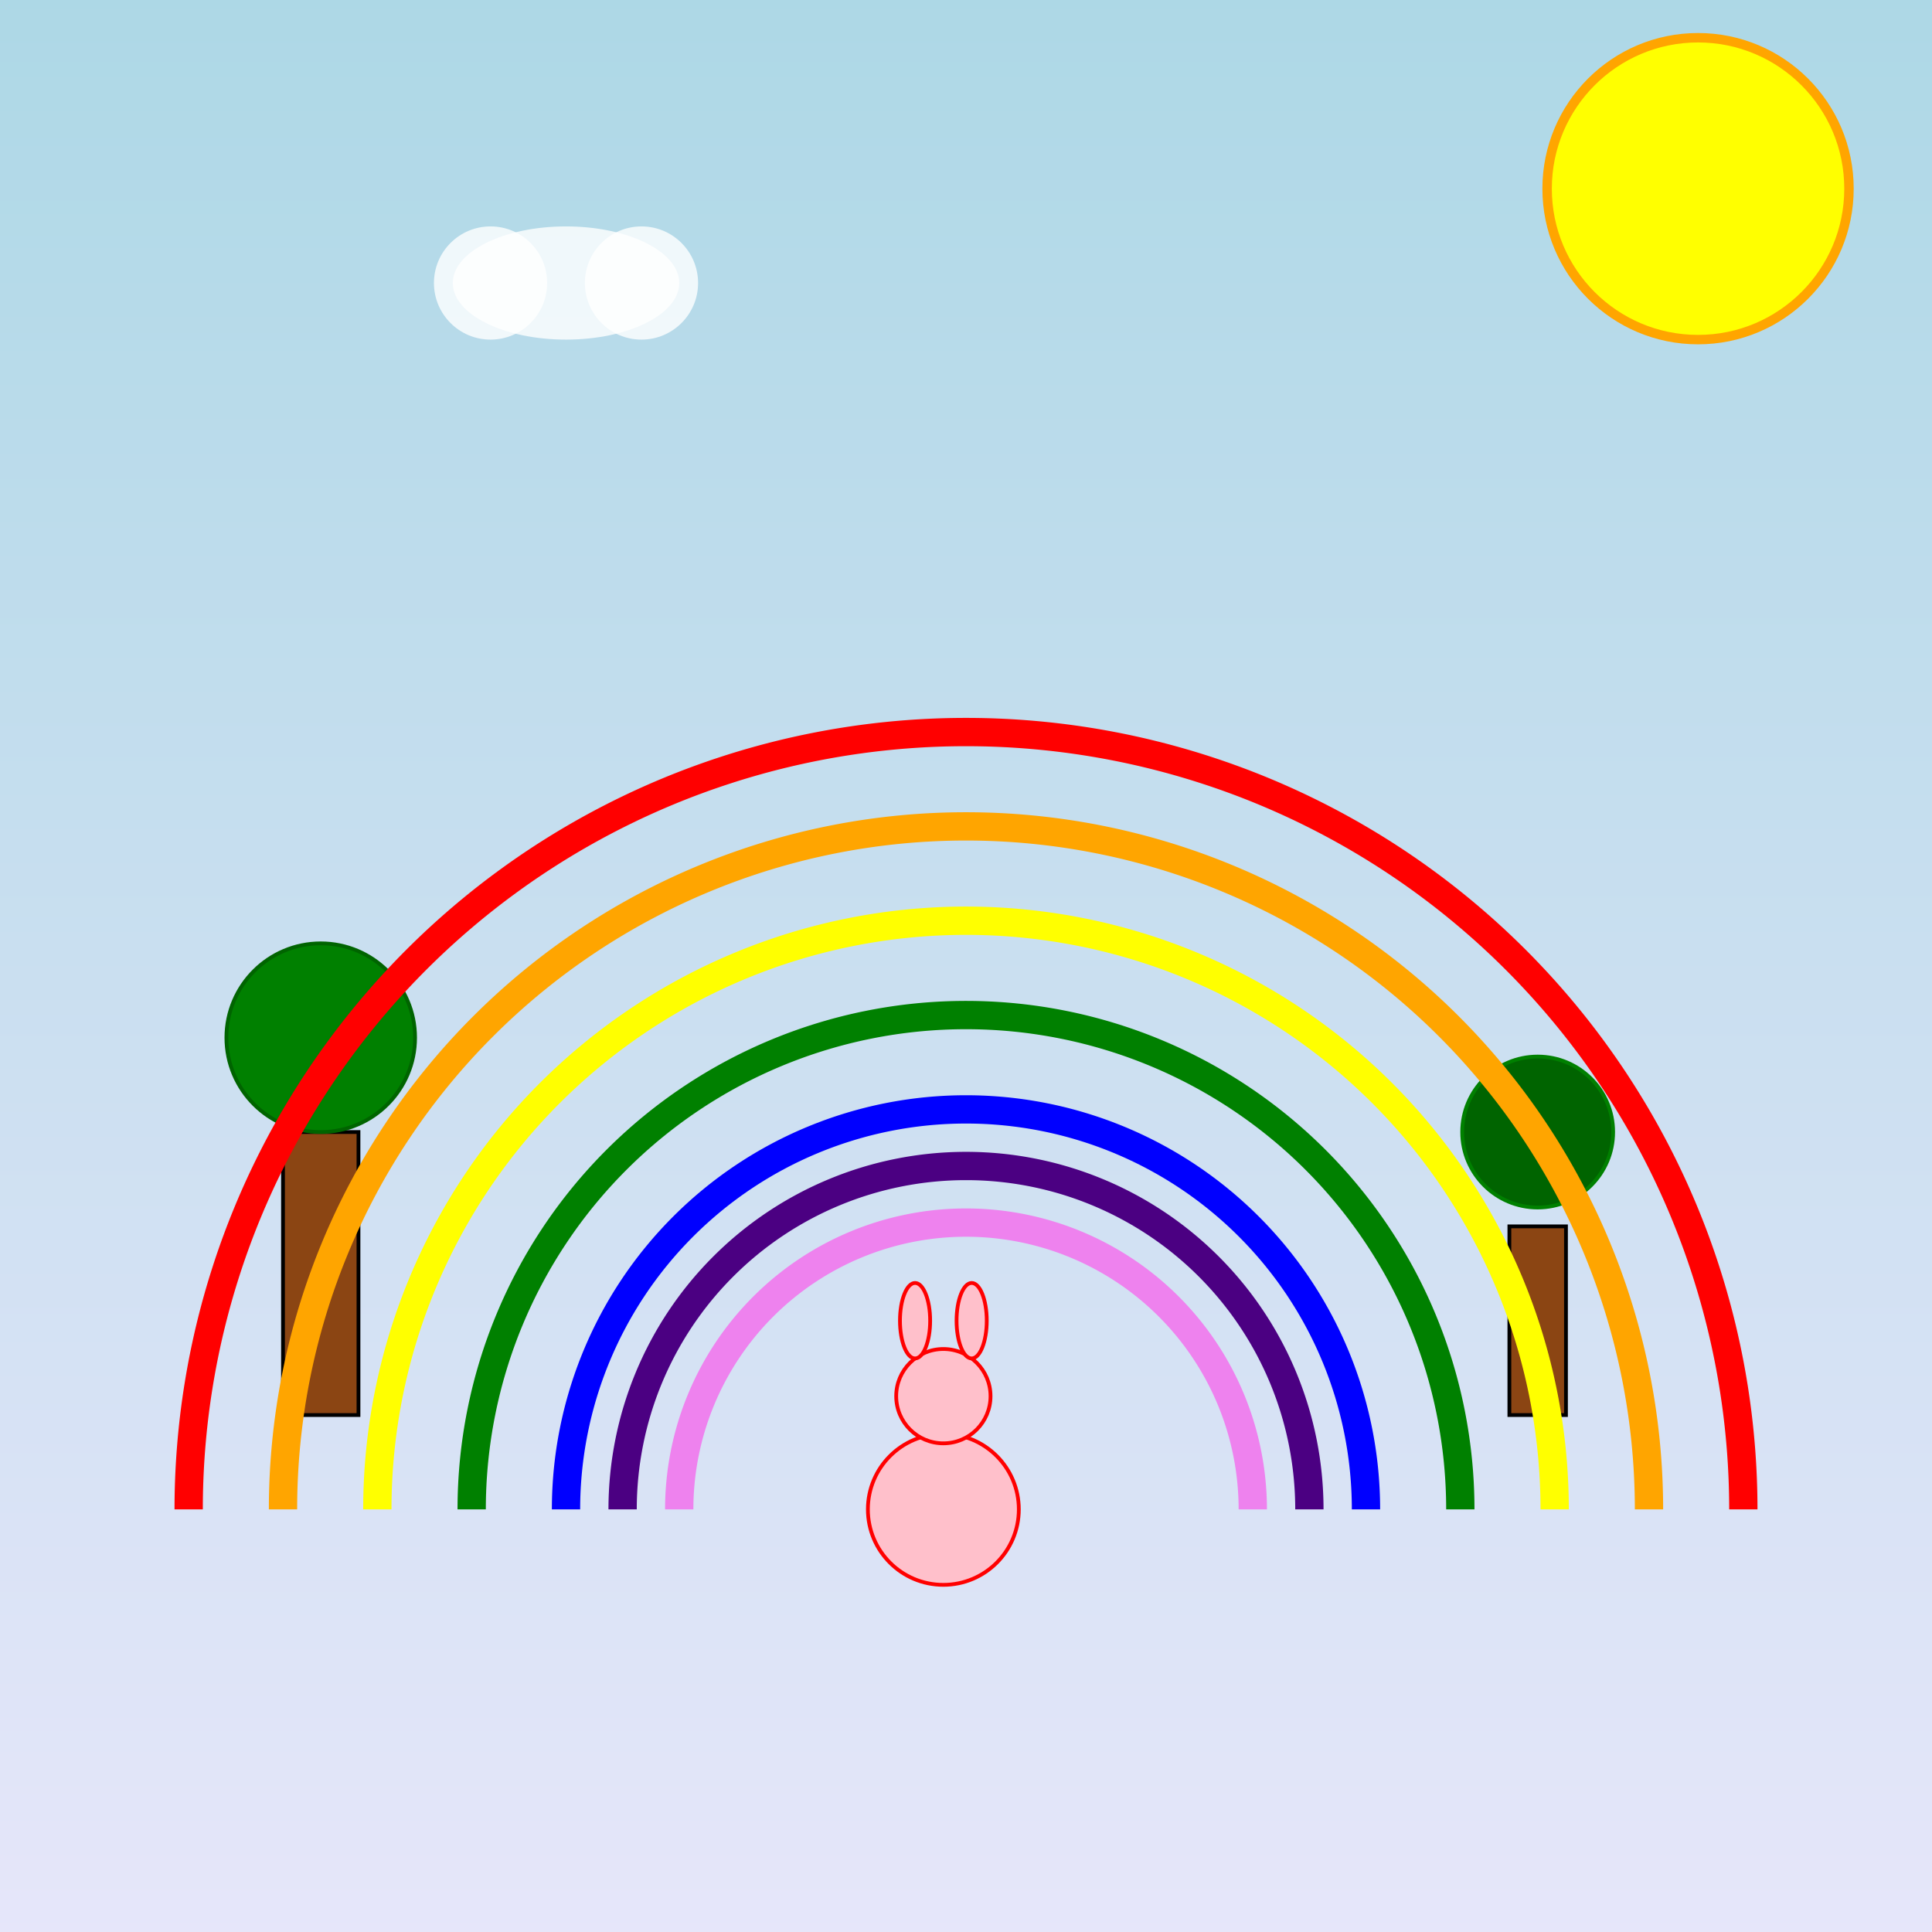
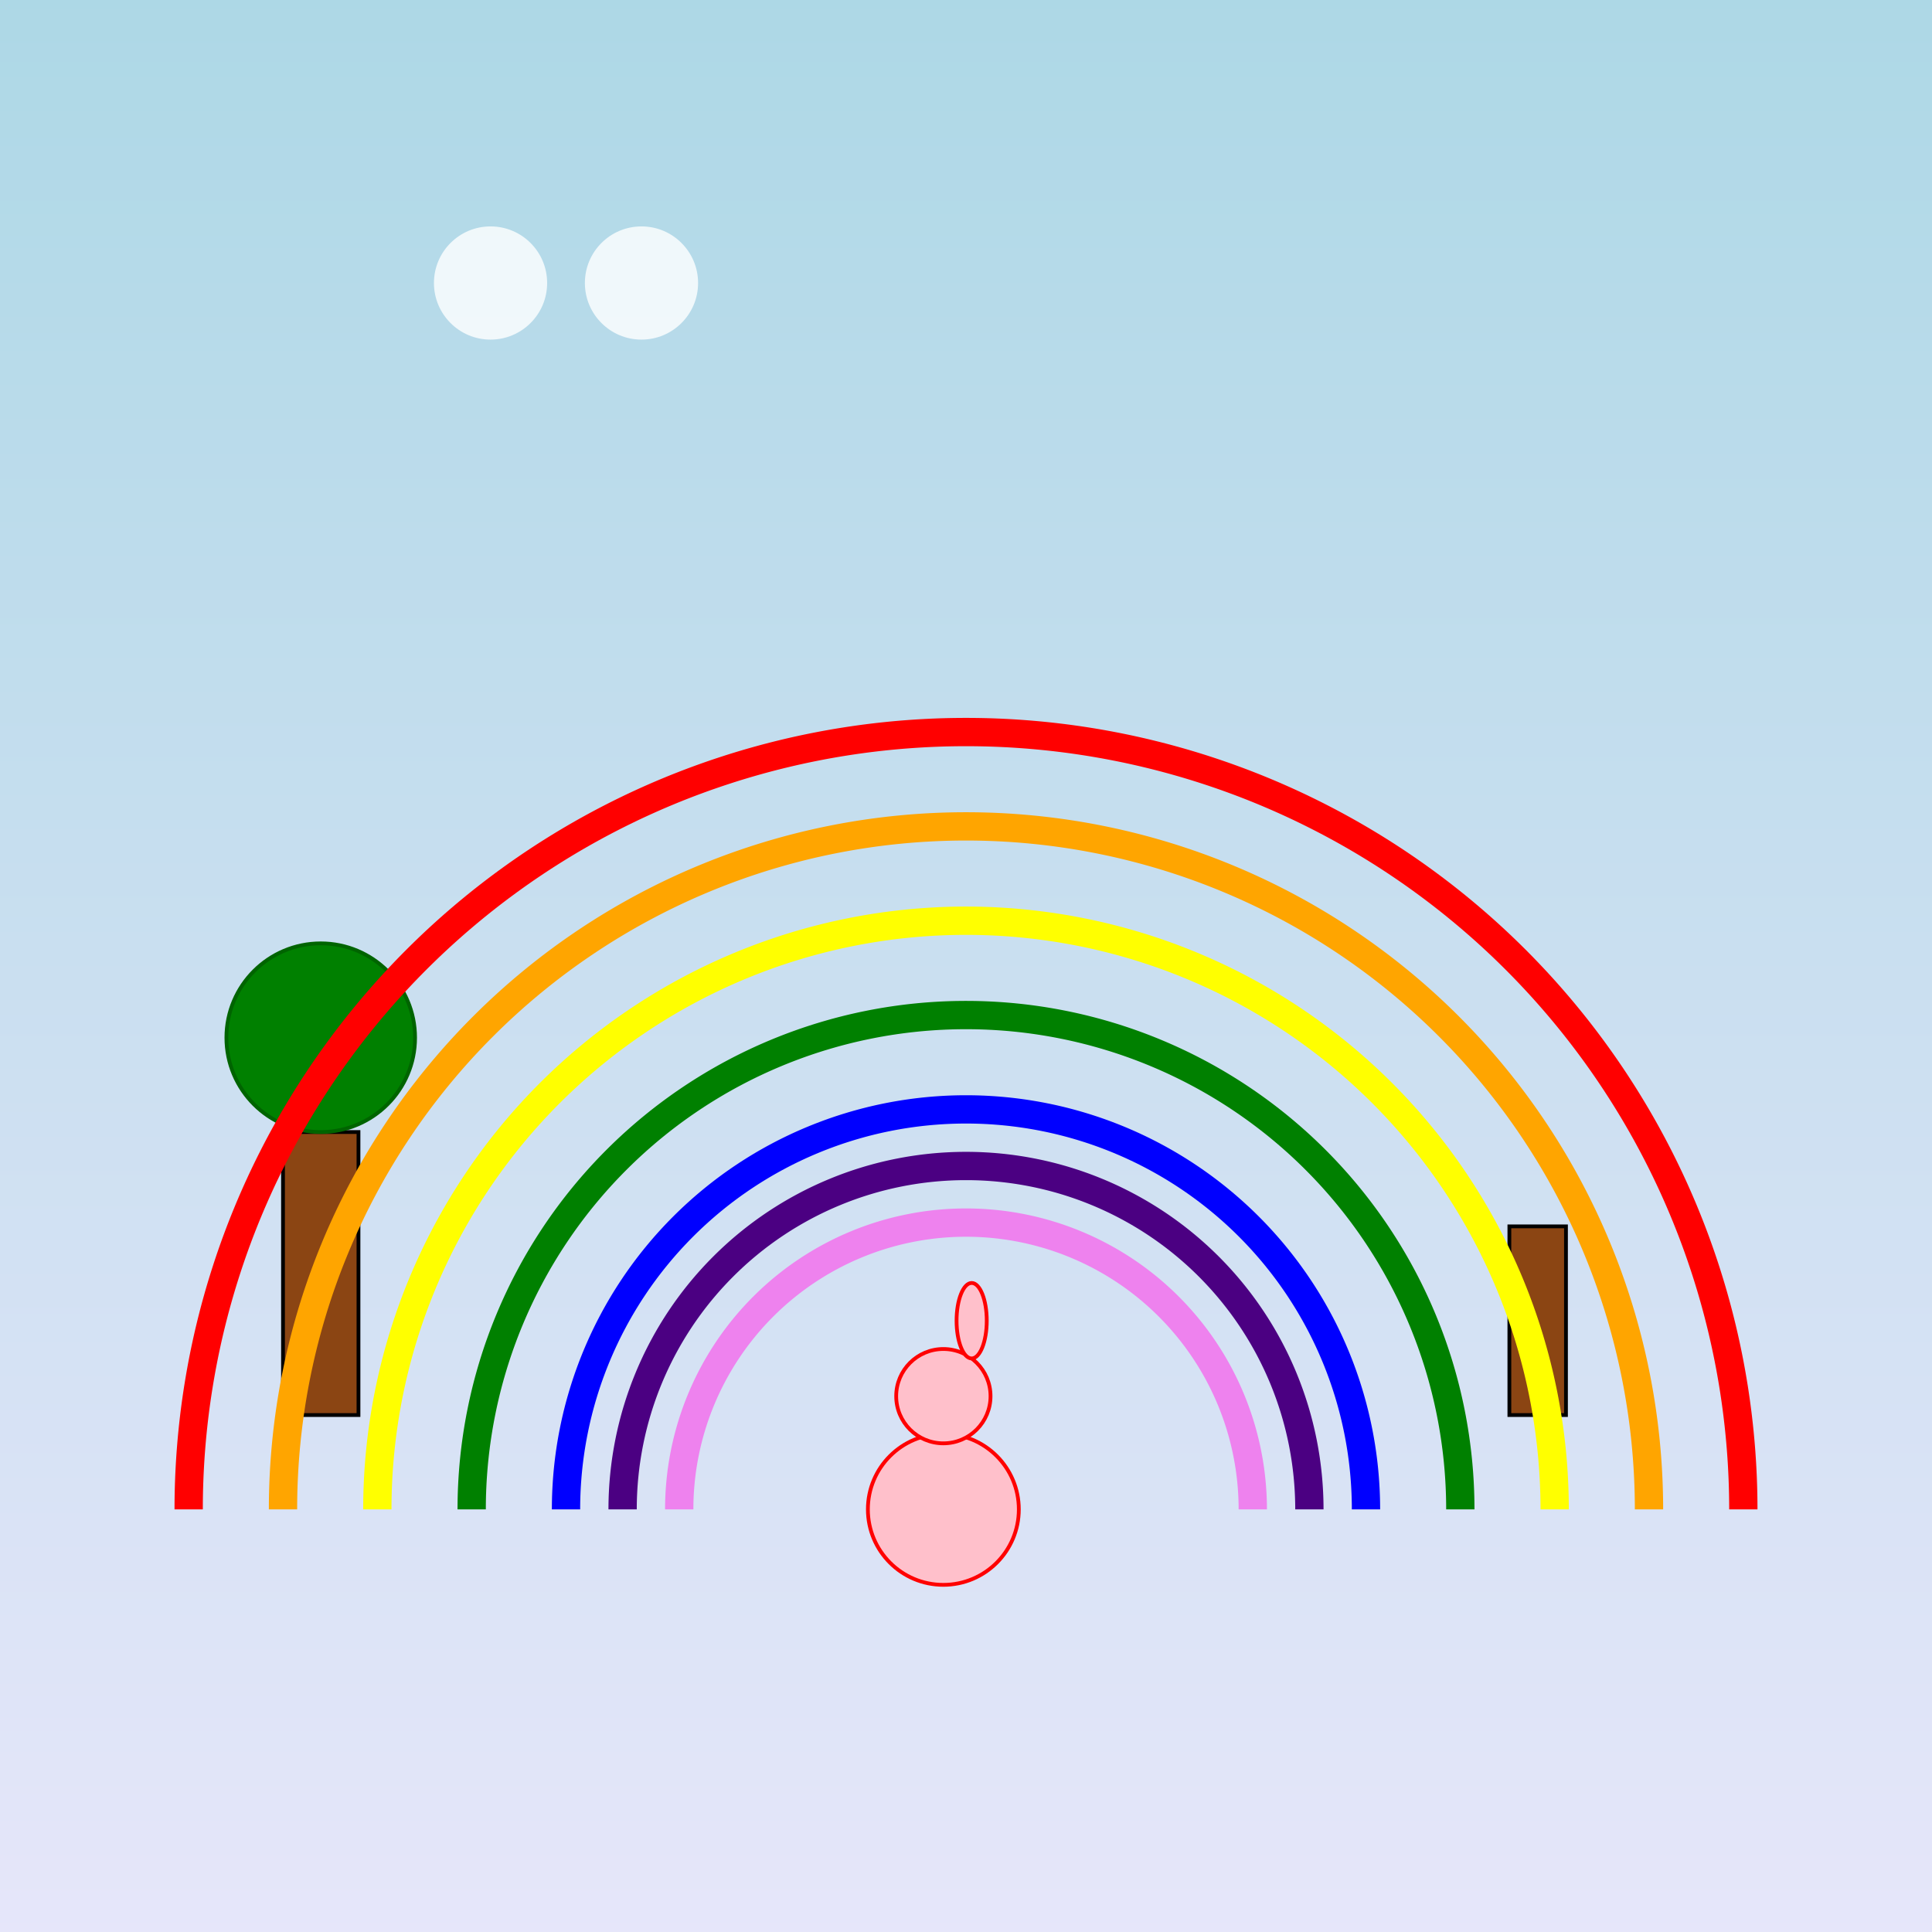
<svg xmlns="http://www.w3.org/2000/svg" id="svgCanvas1" class="canvas" viewBox="0 0 1024 1024">
  <rect x="0" y="0" width="1024" height="1024" fill="#333333" stroke="none" />
  <title id="title1">Sunny Happy Landscape</title>
  <desc id="desc1">A playful world where sun, trees, clouds, bunnies, and a rainbow make every pixel smile!</desc>
  <defs id="defs1" class="defs">
    <linearGradient id="grad1" class="gradient" x1="0" y1="0" x2="0" y2="1">
      <stop id="stop1" class="stop" offset="0%" stop-color="lightblue" />
      <stop id="stop2" class="stop" offset="100%" stop-color="lavender" />
    </linearGradient>
  </defs>
  <rect id="bgRect" class="background" x="0" y="0" width="1024" height="1024" fill="url(#grad1)" />
-   <circle id="sun" class="sun" cx="900" cy="100" r="80" fill="yellow" stroke="orange" stroke-width="5" />
-   <ellipse id="cloud1" class="cloud" cx="300" cy="150" rx="60" ry="30" fill="white" opacity="0.8" />
  <circle id="cloud1_1" class="cloud" cx="260" cy="150" r="30" fill="white" opacity="0.8" />
  <circle id="cloud1_2" class="cloud" cx="340" cy="150" r="30" fill="white" opacity="0.8" />
  <rect id="trunk1" class="trunk" x="150" y="600" width="40" height="150" fill="#8B4513" stroke="black" stroke-width="2" />
  <circle id="treeLeaf1" class="treeLeaves" cx="170" cy="550" r="50" fill="green" stroke="darkgreen" stroke-width="2" />
  <rect id="trunk2" class="trunk" x="800" y="650" width="30" height="100" fill="#8B4513" stroke="black" stroke-width="2" />
-   <circle id="treeLeaf2" class="treeLeaves" cx="815" cy="600" r="40" fill="darkgreen" stroke="green" stroke-width="2" />
  <circle id="bunnyBody" class="bunny" cx="500" cy="800" r="40" fill="pink" stroke="red" stroke-width="2" />
  <circle id="bunnyHead" class="bunny" cx="500" cy="740" r="25" fill="pink" stroke="red" stroke-width="2" />
-   <ellipse id="earLeft" class="bunny" cx="485" cy="700" rx="8" ry="20" fill="pink" stroke="red" stroke-width="2" />
  <ellipse id="earRight" class="bunny" cx="515" cy="700" rx="8" ry="20" fill="pink" stroke="red" stroke-width="2" />
  <path id="rainbowArc1" class="rainbow" d="M100,800 A300,300 0 0,1 924,800" fill="none" stroke="red" stroke-width="15" />
  <path id="rainbowArc2" class="rainbow" d="M150,800 A250,250 0 0,1 874,800" fill="none" stroke="orange" stroke-width="15" />
  <path id="rainbowArc3" class="rainbow" d="M200,800 A200,200 0 0,1 824,800" fill="none" stroke="yellow" stroke-width="15" />
  <path id="rainbowArc4" class="rainbow" d="M250,800 A150,150 0 0,1 774,800" fill="none" stroke="green" stroke-width="15" />
  <path id="rainbowArc5" class="rainbow" d="M300,800 A100,100 0 0,1 724,800" fill="none" stroke="blue" stroke-width="15" />
  <path id="rainbowArc6" class="rainbow" d="M330,800 A70,70 0 0,1 694,800" fill="none" stroke="indigo" stroke-width="15" />
  <path id="rainbowArc7" class="rainbow" d="M360,800 A40,40 0 0,1 664,800" fill="none" stroke="violet" stroke-width="15" />
</svg>